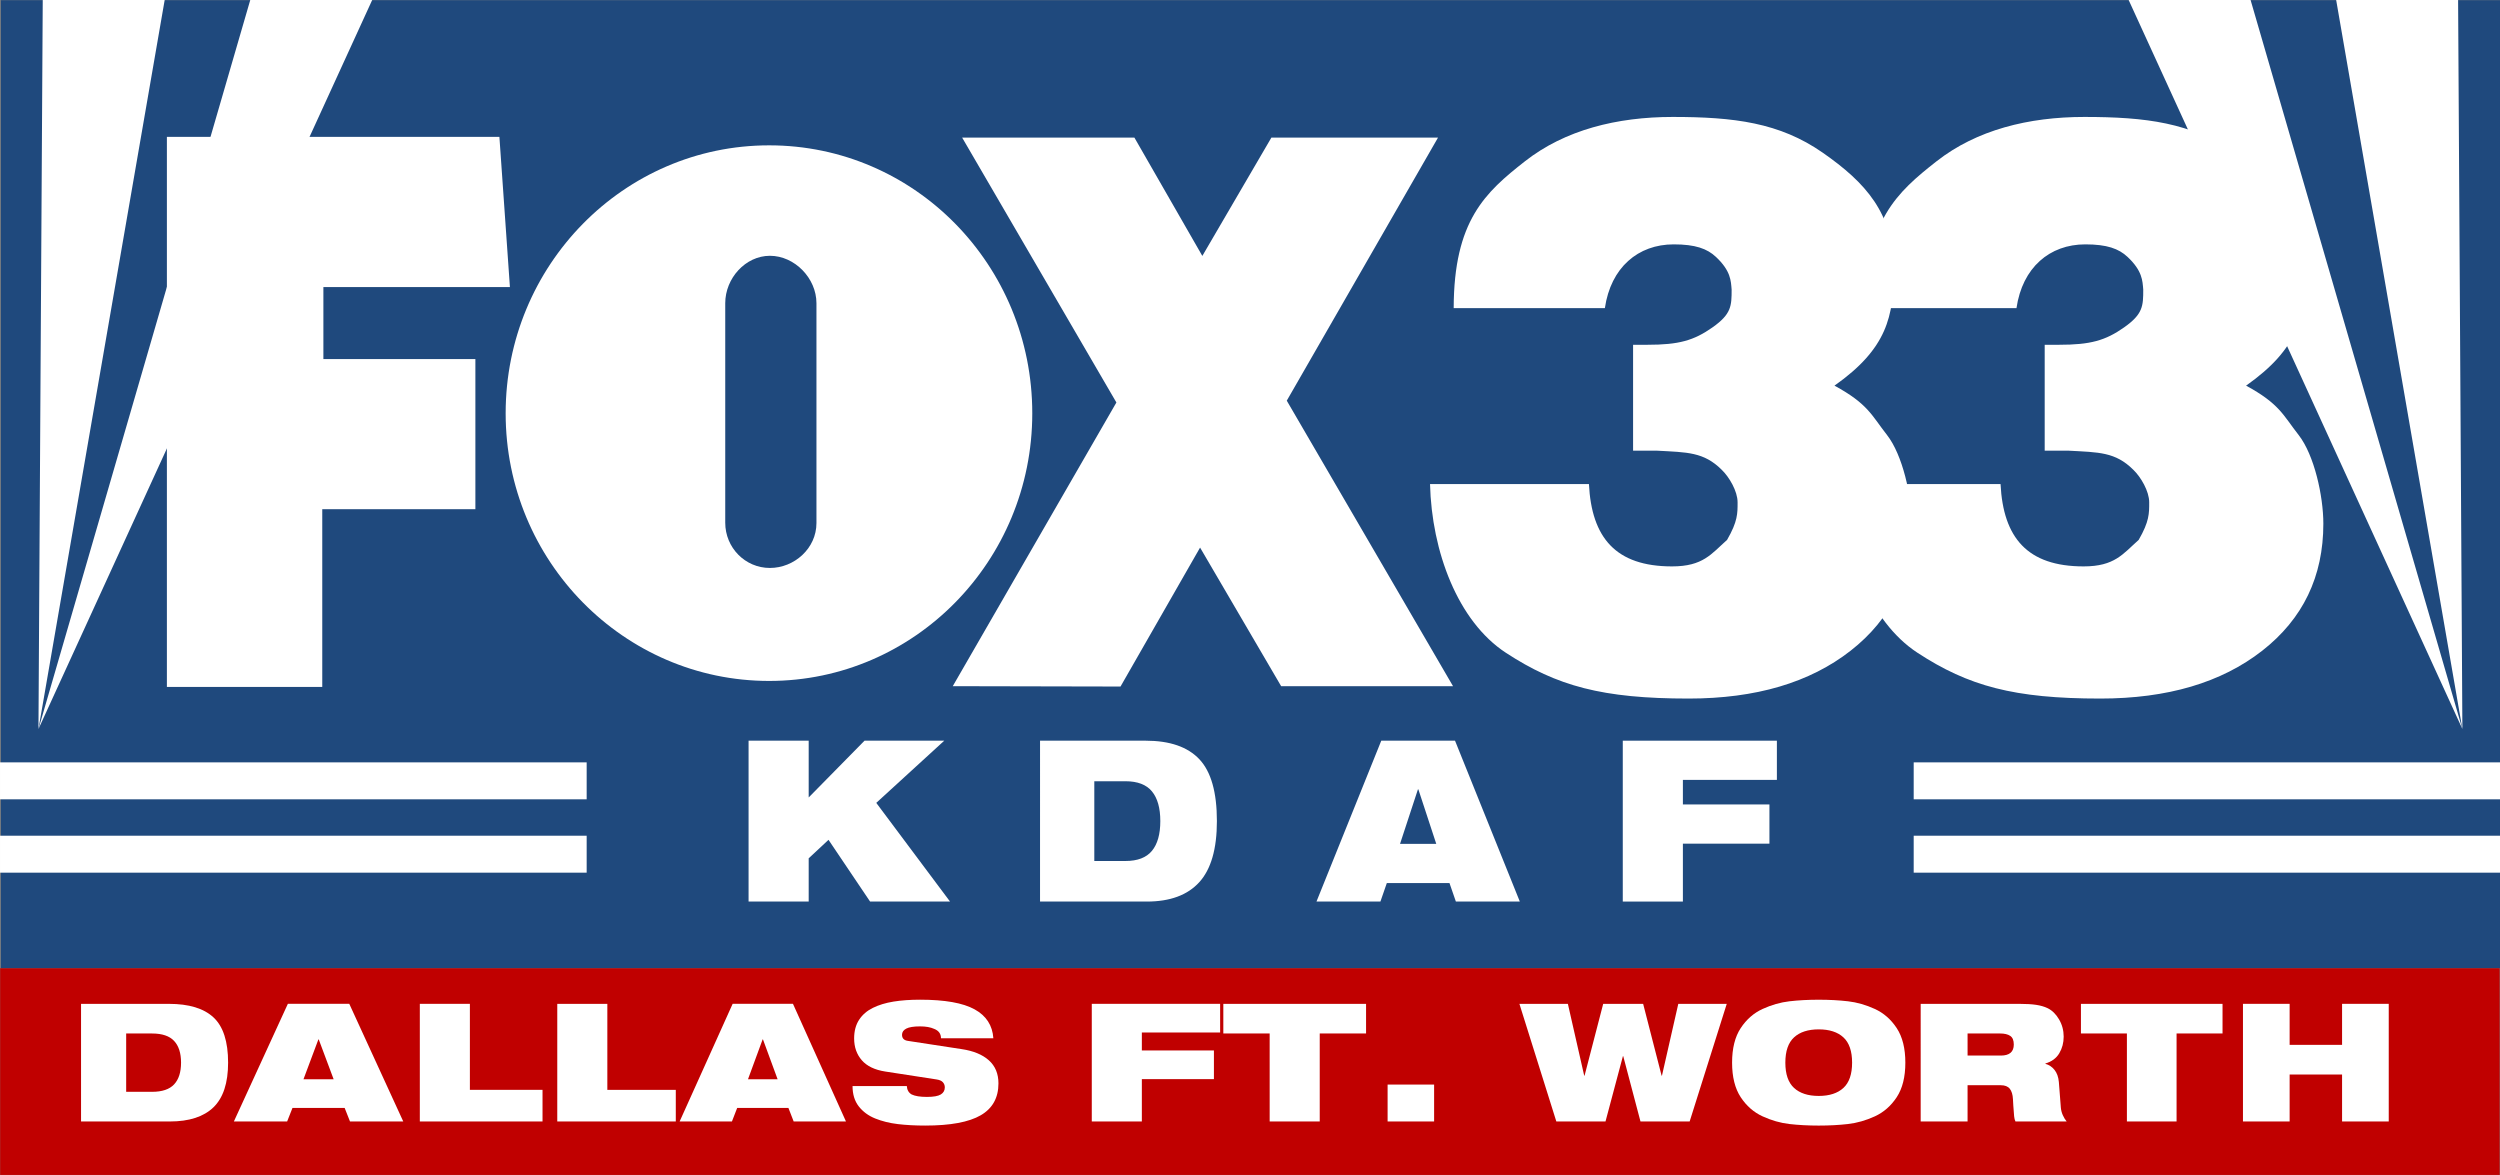
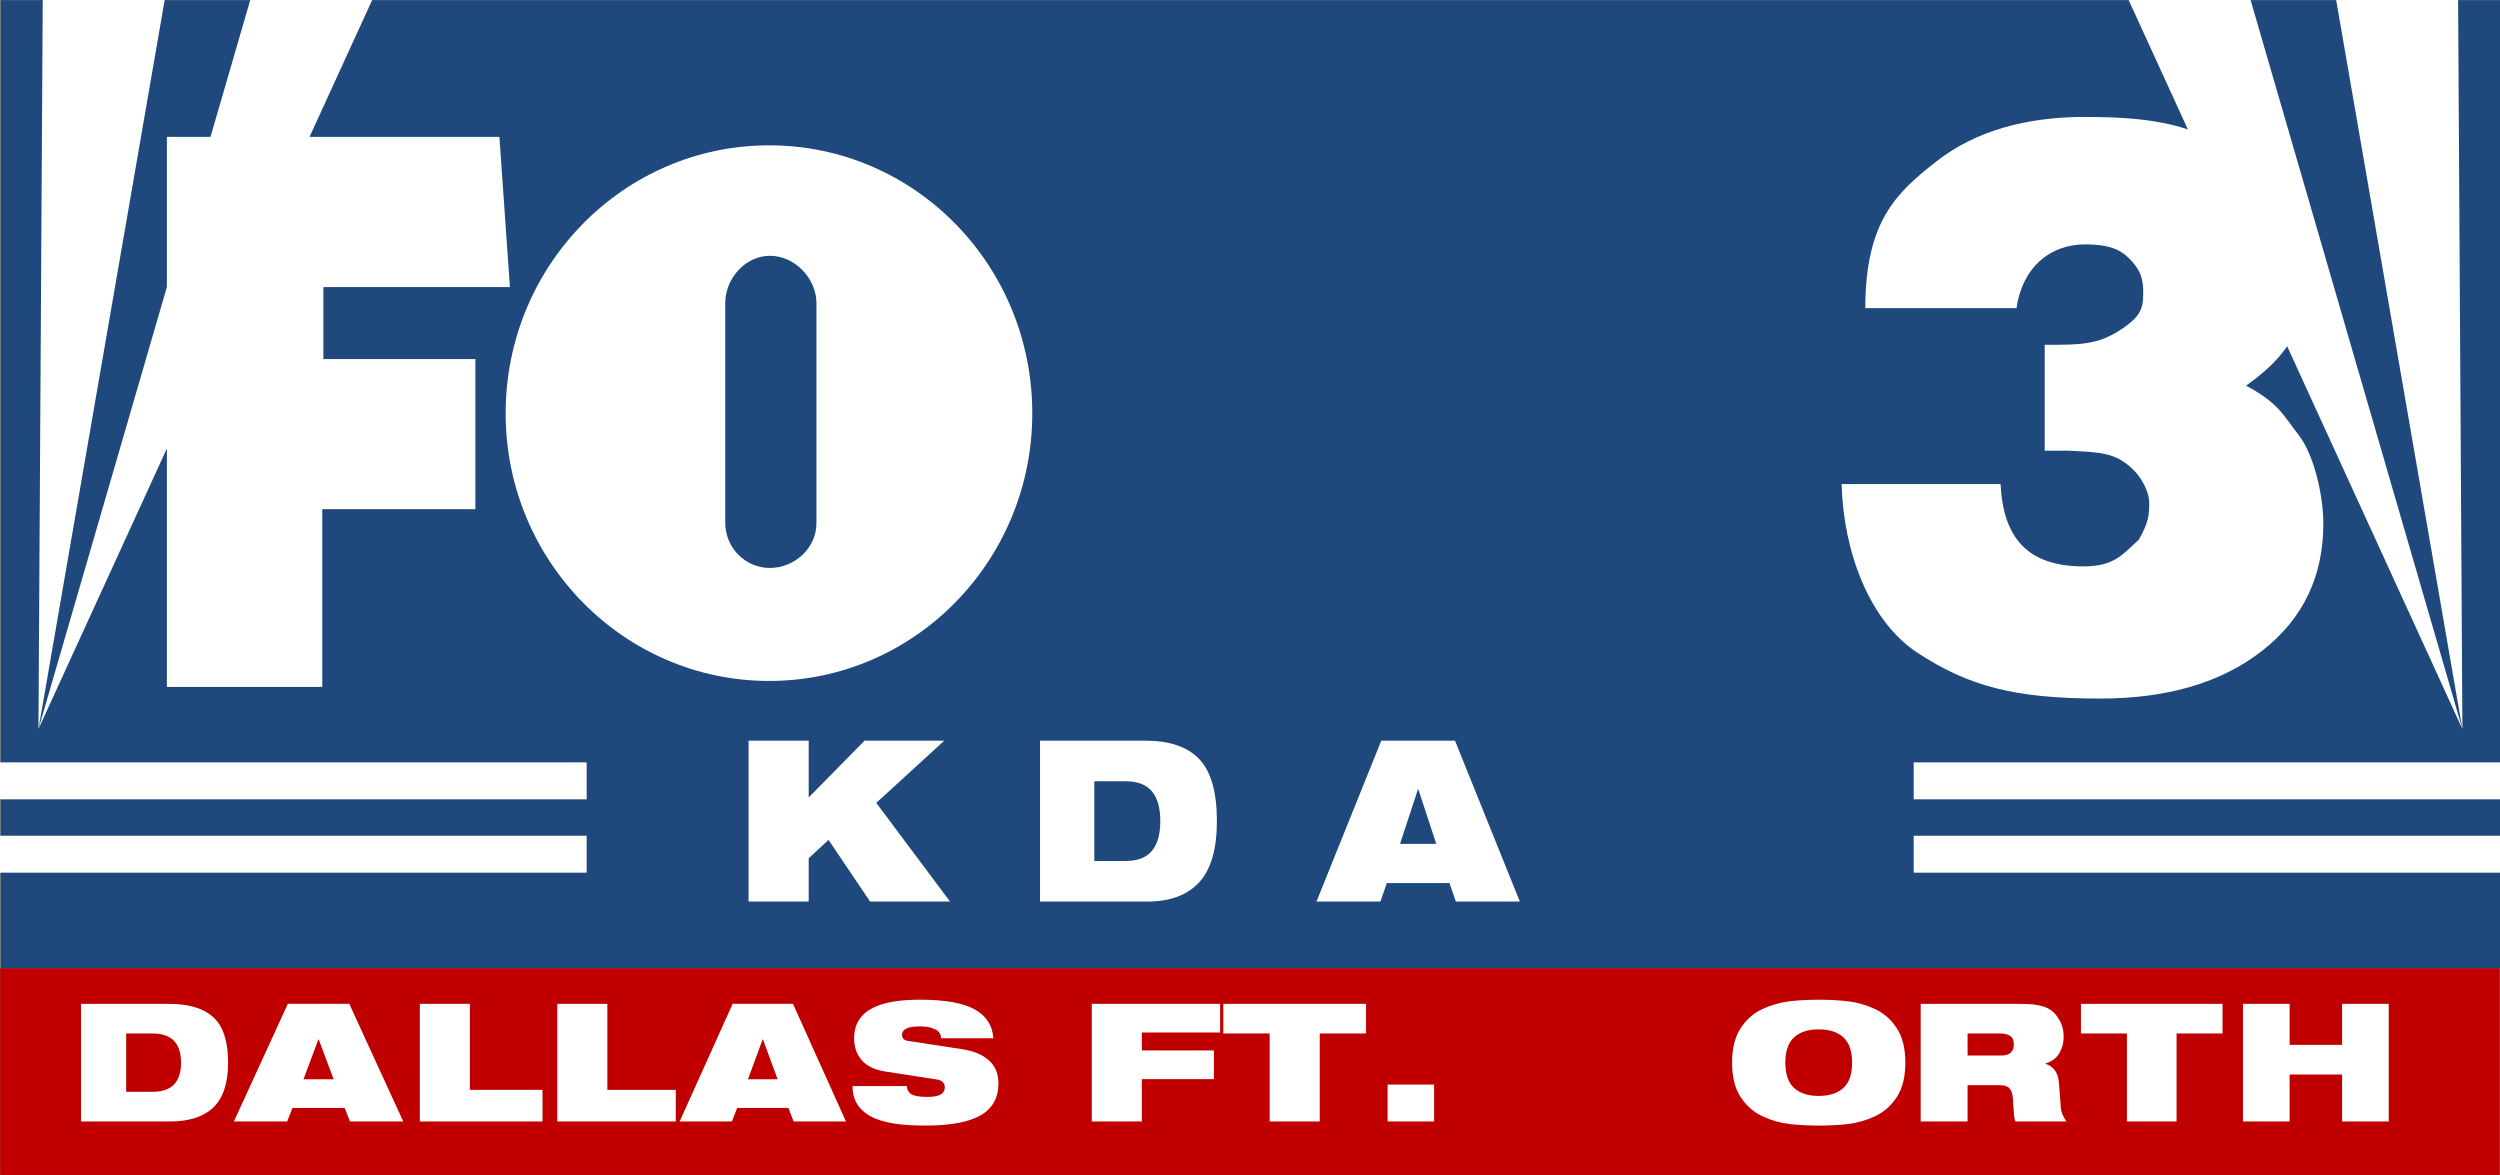
<svg xmlns="http://www.w3.org/2000/svg" xmlns:ns1="http://www.inkscape.org/namespaces/inkscape" xmlns:ns2="http://sodipodi.sourceforge.net/DTD/sodipodi-0.dtd" xmlns:xlink="http://www.w3.org/1999/xlink" id="svg3223" version="1.1" ns1:version="0.48.5 r10040" width="1000" height="470" ns2:docname="KDAF93.svg">
  <rect width="100%" height="100%" fill="#808080" stroke="none" />
  <defs id="defs3227">
    <radialGradient gradientTransform="matrix(-0.936,0.943,-0.942,-0.936,163.867,31.028)" gradientUnits="userSpaceOnUse" xlink:href="#linearGradient4334" id="radialGradient4374" fy="43.517" fx="63.007" r="61.809" cy="43.517" cx="63.007" />
    <radialGradient gradientTransform="matrix(-0.936,0.943,-0.942,-0.936,163.867,33.028)" gradientUnits="userSpaceOnUse" xlink:href="#linearGradient4334" id="radialGradient4332" fy="43.517" fx="63.007" r="61.809" cy="43.517" cx="63.007" />
    <linearGradient gradientTransform="matrix(0.076,0,0,0.076,-0.192,0.218)" gradientUnits="userSpaceOnUse" xlink:href="#linearGradient4046" id="linearGradient4052" y2="708.273" x2="1665.807" y1="2040.709" x1="1665.807" />
    <linearGradient id="linearGradient4046">
      <stop offset="0" style="stop-color:#ffffff;stop-opacity:1" id="stop4048" />
      <stop offset="1" style="stop-color:#ffffff;stop-opacity:0" id="stop4050" />
    </linearGradient>
    <linearGradient id="linearGradient4334">
      <stop offset="0" style="stop-color:#ffffff;stop-opacity:0" id="stop4336" />
      <stop offset="0.425" style="stop-color:#ffffff;stop-opacity:0" id="stop4364" />
      <stop offset="0.745" style="stop-color:#ffffff;stop-opacity:0.343" id="stop4362" />
      <stop offset="1" style="stop-color:#ffffff;stop-opacity:1" id="stop4338" />
    </linearGradient>
    <radialGradient ns1:collect="always" xlink:href="#linearGradient4334" id="radialGradient3367" gradientUnits="userSpaceOnUse" gradientTransform="matrix(-0.936,0.943,-0.942,-0.936,270.082,0.68)" cx="63.007" cy="43.517" fx="63.007" fy="43.517" r="61.809" />
  </defs>
  <ns2:namedview pagecolor="#ffffff" bordercolor="#666666" borderopacity="1" objecttolerance="10" gridtolerance="10" guidetolerance="10" ns1:pageopacity="0" ns1:pageshadow="2" ns1:window-width="1366" ns1:window-height="706" id="namedview3225" showgrid="false" showguides="true" ns1:guide-bbox="true" ns1:zoom="0.35355339" ns1:cx="-25.041392" ns1:cy="41.174168" ns1:window-x="-8" ns1:window-y="-8" ns1:window-maximized="1" ns1:current-layer="svg3223" fit-margin-top="0" fit-margin-left="0" fit-margin-right="0" fit-margin-bottom="0" />
  <g id="g3624" transform="matrix(2.932,0,0,2.93,-14.566,-14.44)">
    <rect y="4.955" x="5.086" height="132.158" width="340.995" id="rect3233" style="fill:#1f497d;fill-opacity:1;fill-rule:evenodd;stroke:none" />
    <rect style="fill:#c00000;fill-opacity:1;fill-rule:evenodd;stroke:none" id="rect3237" width="340.995" height="28.217" x="4.989" y="137.113" />
    <rect style="fill:white;fill-opacity:1;fill-rule:evenodd;stroke:none" id="rect3255" width="80.035" height="5.045" x="4.969" y="109.005" />
    <rect y="119.019" x="4.969" height="5.045" width="80.035" id="rect3257" style="fill:white;fill-opacity:1;fill-rule:evenodd;stroke:none" />
    <rect transform="scale(-1,1)" y="109.005" x="-346.08" height="5.045" width="80.035" id="rect3243" style="fill:white;fill-opacity:1;fill-rule:evenodd;stroke:none" />
    <rect transform="scale(-1,1)" style="fill:white;fill-opacity:1;fill-rule:evenodd;stroke:none" id="rect3245" width="80.035" height="5.045" x="-346.08" y="119.019" />
    <path ns1:connector-curvature="0" id="path3306" d="m 10.215,104.454 0.584,-99.526 16.636,0 z" style="fill:white;stroke:none" />
    <path ns2:nodetypes="cccc" style="fill:white;stroke:none" d="m 10.215,104.454 28.895,-99.526 16.636,0 z" id="path3308" ns1:connector-curvature="0" />
    <path style="fill:white;stroke:none" d="m 340.9,104.454 -0.584,-99.526 -16.636,0 z" id="path3310" ns1:connector-curvature="0" />
    <path ns1:connector-curvature="0" id="path3312" d="m 340.9,104.454 -28.895,-99.526 -16.636,0 z" style="fill:white;stroke:none" ns2:nodetypes="cccc" />
-     <path ns2:nodetypes="cccccccccsssccscccscccsccccc" ns1:connector-curvature="0" id="path3301" style="font-size:45px;font-style:normal;font-weight:bold;text-align:start;text-anchor:start;fill:white;font-family:Tw Cen MT" d="m 223.915,46.993 -20.627,0 c 0.024,-11.935 4.289,-15.785 9.735,-20.056 5.447,-4.27 12.523,-6.043 20.144,-6.043 8.369,7.8e-5 14.583,0.778 20.45,4.867 5.868,4.089 9.706,8.29 9.706,16.041 -7e-5,6.284 -0.886,10.698 -8.086,15.774 4.582,2.498 5.042,4.021 7.169,6.74 2.127,2.719 3.372,8.324 3.372,12.111 -7e-5,7.211 -2.782,12.992 -8.346,17.342 -5.564,4.351 -12.927,6.526 -22.091,6.526 -11.757,0 -17.988,-1.703 -24.937,-6.254 -6.549,-4.29 -10.118,-13.812 -10.344,-23.029 l 21.68,0 c 0.364,7.332 3.66,11.241 11.332,11.241 4.243,0 5.362,-1.705 7.512,-3.618 1.47,-2.545 1.435,-3.641 1.435,-5.138 0,-1.503 -1.133,-3.442 -2.161,-4.43 -2.449,-2.449 -4.738,-2.388 -8.8,-2.611 l -3.296,0 0,-14.46 1.964,0 c 4.255,4.4e-5 6.307,-0.566 8.878,-2.379 2.571,-1.813 2.603,-2.929 2.603,-5.156 -0.099,-1.186 -0.104,-2.544 -2.137,-4.457 -1.205,-1.133 -2.822,-1.715 -5.767,-1.715 -4.863,0 -8.58,3.157 -9.389,8.706 z" />
    <path d="m 280.069,46.993 -20.627,0 c 0.024,-11.935 4.289,-15.785 9.735,-20.056 5.447,-4.27 12.523,-6.043 20.144,-6.043 8.369,7.8e-5 14.583,0.778 20.45,4.867 5.868,4.089 9.706,8.29 9.706,16.041 -7e-5,6.284 -0.886,10.698 -8.086,15.774 4.582,2.498 5.042,4.021 7.169,6.74 2.127,2.719 3.372,8.324 3.372,12.111 -7e-5,7.211 -2.782,12.992 -8.346,17.342 -5.564,4.351 -12.927,6.526 -22.091,6.526 -11.757,0 -17.988,-1.703 -24.937,-6.254 -6.549,-4.29 -10.118,-13.812 -10.344,-23.029 l 21.68,0 c 0.364,7.332 3.66,11.241 11.332,11.241 4.243,0 5.362,-1.705 7.512,-3.618 1.47,-2.545 1.435,-3.641 1.435,-5.138 0,-1.503 -1.133,-3.442 -2.161,-4.43 -2.449,-2.449 -4.738,-2.388 -8.8,-2.611 l -3.296,0 0,-14.46 1.964,0 c 4.255,4.4e-5 6.307,-0.566 8.878,-2.379 2.571,-1.813 2.603,-2.929 2.603,-5.156 -0.099,-1.186 -0.104,-2.544 -2.137,-4.457 -1.205,-1.133 -2.822,-1.715 -5.767,-1.715 -4.863,0 -8.58,3.157 -9.389,8.706 z" style="font-size:45px;font-style:normal;font-weight:bold;text-align:start;text-anchor:start;fill:white;font-family:Tw Cen MT" id="path3304" ns1:connector-curvature="0" ns2:nodetypes="cccccccccsssccscccscccsccccc" />
    <polyline transform="matrix(0.512,0,0,0.494,-127.4,-62.242)" points="303,325.8 303,173.8 391.6,173.8 394.4,215.3 344.7,215.3 344.7,235.2    385.2,235.2 385.2,276.7 344.4,276.7 344.4,325.8 303,325.8  " id="polyline24407" style="fill:white" />
-     <polyline transform="matrix(0.512,0,0,0.494,-127.4,-62.242)" points="645.7,325.6 601.4,246.7 641.7,174 597.3,174 578.9,206.7 560.8,174    514.9,174 556,247.2 512.4,325.6 557.1,325.7 578.3,287.3 599.9,325.6 645.7,325.6  " id="polyline24409" style="fill:white" />
    <path d="M 116.353,76.335 V 46.325 c 0,-3.411 -2.97,-6.476 -6.35,-6.476 -3.329,0 -6.094,3.065 -6.094,6.476 v 29.96 c 0,3.411 2.714,6.18 6.094,6.18 3.329,0 6.35,-2.67 6.35,-6.13 M 73.952,61.355 c 0,-20.171 16.079,-36.585 35.948,-36.585 19.869,0 35.897,16.364 35.897,36.585 0,20.171 -16.079,36.535 -35.897,36.535 -19.818,0 -35.948,-16.364 -35.948,-36.535 l 0,0 z" id="path24411" ns1:connector-curvature="0" style="fill:white" />
    <path ns1:connector-curvature="0" id="path3469" style="font-size:45px;font-style:normal;font-weight:bold;text-align:start;text-anchor:start;fill:white;font-family:Helvetica93-ExtendedBlack" d="m 123.67,128.009 10.905,0 -10.062,-13.473 9.276,-8.49 -10.876,0 -7.619,7.751 0,-7.751 -8.201,0 0,21.962 8.201,0 0,-5.906 2.704,-2.522 z" />
    <path ns1:connector-curvature="0" id="path3471" style="font-size:45px;font-style:normal;font-weight:bold;text-align:start;text-anchor:start;fill:white;font-family:Helvetica93-ExtendedBlack" d="m 154.259,111.583 4.253,0 c 1.645,1e-5 2.849,0.461 3.61,1.384 0.761,0.923 1.142,2.276 1.142,4.06 -2e-5,1.784 -0.381,3.138 -1.142,4.06 -0.761,0.923 -1.965,1.384 -3.61,1.384 l -4.253,0 z m -7.404,16.426 14.571,0 c 3.168,0 5.553,-0.882 7.155,-2.645 1.602,-1.764 2.402,-4.542 2.403,-8.336 -3e-5,-3.938 -0.796,-6.752 -2.389,-8.444 -1.593,-1.692 -4.035,-2.537 -7.325,-2.537 l -14.414,0 z" />
    <path ns1:connector-curvature="0" id="path3473" style="font-size:45px;font-style:normal;font-weight:bold;text-align:start;text-anchor:start;fill:white;font-family:Helvetica93-ExtendedBlack" d="m 200.911,120.134 -4.943,0 2.442,-7.443 0.059,0 z m -16.342,7.875 8.724,0 0.872,-2.522 8.55,0 0.872,2.522 8.724,0 -8.84,-21.962 -10.062,0 z" />
-     <path ns1:connector-curvature="0" id="path3475" style="font-size:45px;font-style:normal;font-weight:bold;text-align:start;text-anchor:start;fill:white;font-family:Helvetica93-ExtendedBlack" d="m 226.356,128.009 8.201,0 0,-7.905 11.806,0 0,-5.353 -11.806,0 0,-3.353 12.823,0 0,-5.352 -21.024,0 z" />
    <path ns1:connector-curvature="0" id="path3512" style="font-size:34.95px;font-style:normal;font-weight:bold;text-align:start;text-anchor:start;fill:white;font-family:Helvetica93-ExtendedBlack" d="m 22.181,146.02 3.536,0 c 1.368,1e-5 2.368,0.337 3.001,1.012 0.633,0.675 0.95,1.664 0.95,2.969 -1.5e-5,1.305 -0.317,2.294 -0.95,2.969 -0.633,0.675 -1.634,1.012 -3.001,1.012 l -3.536,0 z m -6.156,12.011 12.115,0 c 2.634,0 4.617,-0.645 5.949,-1.934 1.332,-1.29 1.998,-3.321 1.998,-6.095 -2.1e-5,-2.879 -0.662,-4.937 -1.987,-6.174 -1.324,-1.237 -3.354,-1.855 -6.09,-1.855 l -11.985,0 z" />
    <path ns1:connector-curvature="0" id="path3514" style="font-size:34.95px;font-style:normal;font-weight:bold;text-align:start;text-anchor:start;fill:white;font-family:Helvetica93-ExtendedBlack" d="m 50.486,152.272 -4.117,0 2.034,-5.442 0.049,0 z m -13.611,5.758 7.266,0 0.727,-1.844 7.121,0 0.727,1.844 7.266,0 -7.363,-16.059 -8.38,0 z" />
    <path ns2:nodetypes="ccccccc" ns1:connector-curvature="0" id="path3516" style="font-size:34.95px;font-style:normal;font-weight:bold;text-align:start;text-anchor:start;fill:white;font-family:Helvetica93-ExtendedBlack" d="m 62.242,158.03 16.74,0 0,-4.318 -9.91,0 0,-11.741 -6.83,0 z" />
    <path ns2:nodetypes="ccccccc" ns1:connector-curvature="0" id="path3518" style="font-size:34.95px;font-style:normal;font-weight:bold;text-align:start;text-anchor:start;fill:white;font-family:Helvetica93-ExtendedBlack" d="m 80.993,158.03 16.17,0 0,-4.318 -9.339,0 0,-11.741 -6.83,0 z" />
    <path ns1:connector-curvature="0" id="path3520" style="font-size:34.95px;font-style:normal;font-weight:bold;text-align:start;text-anchor:start;fill:white;font-family:Helvetica93-ExtendedBlack" d="m 111.055,152.272 -4.043,0 1.998,-5.442 0.048,0 z m -13.367,5.758 7.135,0 0.714,-1.844 6.993,0 0.714,1.844 7.135,0 -7.23,-16.059 -8.23,0 z" />
    <path ns1:connector-curvature="0" id="path3522" style="font-size:34.95px;font-style:normal;font-weight:bold;text-align:start;text-anchor:start;fill:white;font-family:Helvetica93-ExtendedBlack" d="m 132.754,152.295 c 0.392,0.06 0.675,0.187 0.849,0.382 0.174,0.195 0.261,0.427 0.261,0.697 -2e-5,0.42 -0.181,0.743 -0.544,0.967 -0.363,0.225 -0.995,0.337 -1.895,0.337 -0.929,10e-6 -1.626,-0.113 -2.09,-0.338 -0.407,-0.24 -0.625,-0.622 -0.653,-1.147 l -7.406,0 c 0,1.124 0.283,2.05 0.849,2.777 0.566,0.727 1.314,1.278 2.244,1.653 0.929,0.375 1.957,0.63 3.082,0.765 1.125,0.135 2.37,0.202 3.735,0.202 3.441,0 5.968,-0.469 7.579,-1.406 1.612,-0.937 2.417,-2.388 2.417,-4.352 -1e-5,-1.32 -0.436,-2.369 -1.307,-3.149 -0.871,-0.78 -2.105,-1.29 -3.702,-1.529 l -7.34,-1.125 c -0.537,-0.075 -0.806,-0.352 -0.806,-0.832 0,-0.36 0.192,-0.641 0.577,-0.843 0.385,-0.202 1.013,-0.304 1.884,-0.304 0.784,2e-5 1.423,0.112 1.917,0.337 0.624,0.24 0.937,0.668 0.937,1.282 l 7.144,0 c -0.116,-1.754 -0.969,-3.07 -2.559,-3.947 -1.59,-0.877 -4.07,-1.316 -7.438,-1.316 -1.35,2e-5 -2.559,0.086 -3.626,0.259 -1.067,0.173 -2.004,0.457 -2.81,0.855 -0.806,0.397 -1.434,0.941 -1.884,1.631 -0.45,0.69 -0.675,1.537 -0.675,2.542 0,1.185 0.349,2.178 1.046,2.98 0.697,0.802 1.764,1.316 3.202,1.54 z" />
    <path ns1:connector-curvature="0" id="path3524" style="font-size:34.95px;font-style:normal;font-weight:bold;text-align:start;text-anchor:start;fill:white;font-family:Helvetica93-ExtendedBlack" d="m 153.915,158.03 6.83,0 0,-5.78 9.833,0 0,-3.914 -9.833,0 0,-2.452 10.681,0 0,-3.913 -17.511,0 z" />
    <path ns1:connector-curvature="0" id="path3526" style="font-size:34.95px;font-style:normal;font-weight:bold;text-align:start;text-anchor:start;fill:white;font-family:Helvetica93-ExtendedBlack" d="m 178.183,158.03 6.83,0 0,-12.011 6.321,0 0,-4.048 -19.473,0 0,4.048 6.321,0 z" />
    <path ns1:connector-curvature="0" id="path3528" style="font-size:34.95px;font-style:normal;font-weight:bold;text-align:start;text-anchor:start;fill:white;font-family:Helvetica93-ExtendedBlack" d="m 194.272,158.03 6.345,0 0,-5.038 -6.345,0 z" />
-     <path ns1:connector-curvature="0" id="path3530" style="font-size:34.95px;font-style:normal;font-weight:bold;text-align:start;text-anchor:start;fill:white;font-family:Helvetica93-ExtendedBlack" d="m 217.291,158.03 6.709,0 2.373,-8.907 0.049,0 2.349,8.907 6.709,0 5.062,-16.059 -6.612,0 -2.228,9.806 -0.049,0 -2.518,-9.806 -5.45,0 -2.543,9.806 -0.048,0 -2.228,-9.806 -6.612,0 z" />
    <path ns1:connector-curvature="0" id="path3532" style="font-size:34.95px;font-style:normal;font-weight:bold;text-align:start;text-anchor:start;fill:white;font-family:Helvetica93-ExtendedBlack" d="m 241.269,150.001 c 0,1.949 0.392,3.52 1.174,4.712 0.783,1.192 1.78,2.065 2.991,2.62 1.211,0.555 2.43,0.903 3.657,1.046 1.227,0.142 2.559,0.213 3.997,0.213 1.437,0 2.769,-0.071 3.996,-0.213 1.227,-0.142 2.446,-0.491 3.657,-1.046 1.211,-0.555 2.208,-1.428 2.991,-2.62 0.783,-1.192 1.174,-2.763 1.174,-4.712 -2e-5,-1.949 -0.392,-3.52 -1.174,-4.712 -0.783,-1.192 -1.78,-2.065 -2.991,-2.62 -1.211,-0.555 -2.43,-0.904 -3.657,-1.046 -1.227,-0.143 -2.559,-0.214 -3.996,-0.214 -1.437,2e-5 -2.77,0.071 -3.997,0.214 -1.227,0.143 -2.446,0.491 -3.657,1.046 -1.211,0.555 -2.208,1.428 -2.991,2.62 -0.783,1.192 -1.174,2.763 -1.174,4.712 z m 7.266,0 c 0,-1.575 0.396,-2.725 1.187,-3.453 0.791,-0.727 1.913,-1.091 3.367,-1.091 1.453,1e-5 2.575,0.364 3.366,1.091 0.791,0.727 1.187,1.878 1.187,3.453 -2e-5,1.574 -0.396,2.725 -1.187,3.452 -0.791,0.727 -1.913,1.091 -3.366,1.091 -1.454,1e-5 -2.576,-0.364 -3.367,-1.091 -0.791,-0.727 -1.187,-1.878 -1.187,-3.452 z" />
    <path ns1:connector-curvature="0" id="path3534" style="font-size:34.95px;font-style:normal;font-weight:bold;text-align:start;text-anchor:start;fill:white;font-family:Helvetica93-ExtendedBlack" d="m 266.997,158.03 6.397,0 0,-4.948 4.536,0 c 0.56,10e-6 0.968,0.161 1.225,0.484 0.257,0.322 0.401,0.798 0.431,1.428 0.015,0.315 0.03,0.592 0.046,0.833 0.045,0.69 0.083,1.184 0.113,1.484 0.03,0.3 0.091,0.54 0.182,0.72 l 6.986,0 c -0.211,-0.255 -0.389,-0.547 -0.533,-0.877 -0.144,-0.33 -0.231,-0.667 -0.261,-1.012 l -0.272,-3.508 c -0.06,-0.675 -0.257,-1.222 -0.59,-1.642 -0.333,-0.42 -0.749,-0.697 -1.247,-0.832 l 0,-0.045 c 0.862,-0.255 1.493,-0.72 1.894,-1.395 0.401,-0.675 0.601,-1.432 0.601,-2.272 -2e-5,-0.854 -0.212,-1.641 -0.635,-2.361 -0.423,-0.72 -0.945,-1.23 -1.565,-1.529 -0.438,-0.21 -0.956,-0.36 -1.554,-0.45 -0.597,-0.09 -1.357,-0.135 -2.28,-0.135 l -13.474,0 z m 6.397,-12.011 4.446,0 c 0.59,1e-5 1.047,0.109 1.372,0.326 0.325,0.217 0.488,0.611 0.488,1.181 -2e-5,1.005 -0.59,1.507 -1.769,1.507 l -4.536,0 z" />
    <path ns1:connector-curvature="0" id="path3536" style="font-size:34.95px;font-style:normal;font-weight:bold;text-align:start;text-anchor:start;fill:white;font-family:Helvetica93-ExtendedBlack" d="m 295.132,158.03 6.776,0 0,-12.011 6.271,0 0,-4.048 -19.317,0 0,4.048 6.271,0 z" />
    <path ns1:connector-curvature="0" id="path3538" style="font-size:34.95px;font-style:normal;font-weight:bold;text-align:start;text-anchor:start;fill:white;font-family:Helvetica93-ExtendedBlack" d="m 324.487,158.03 6.366,0 0,-16.059 -6.366,0 0,5.6 -7.155,0 0,-5.6 -6.366,0 0,16.059 6.366,0 0,-6.41 7.155,0 z" />
  </g>
</svg>